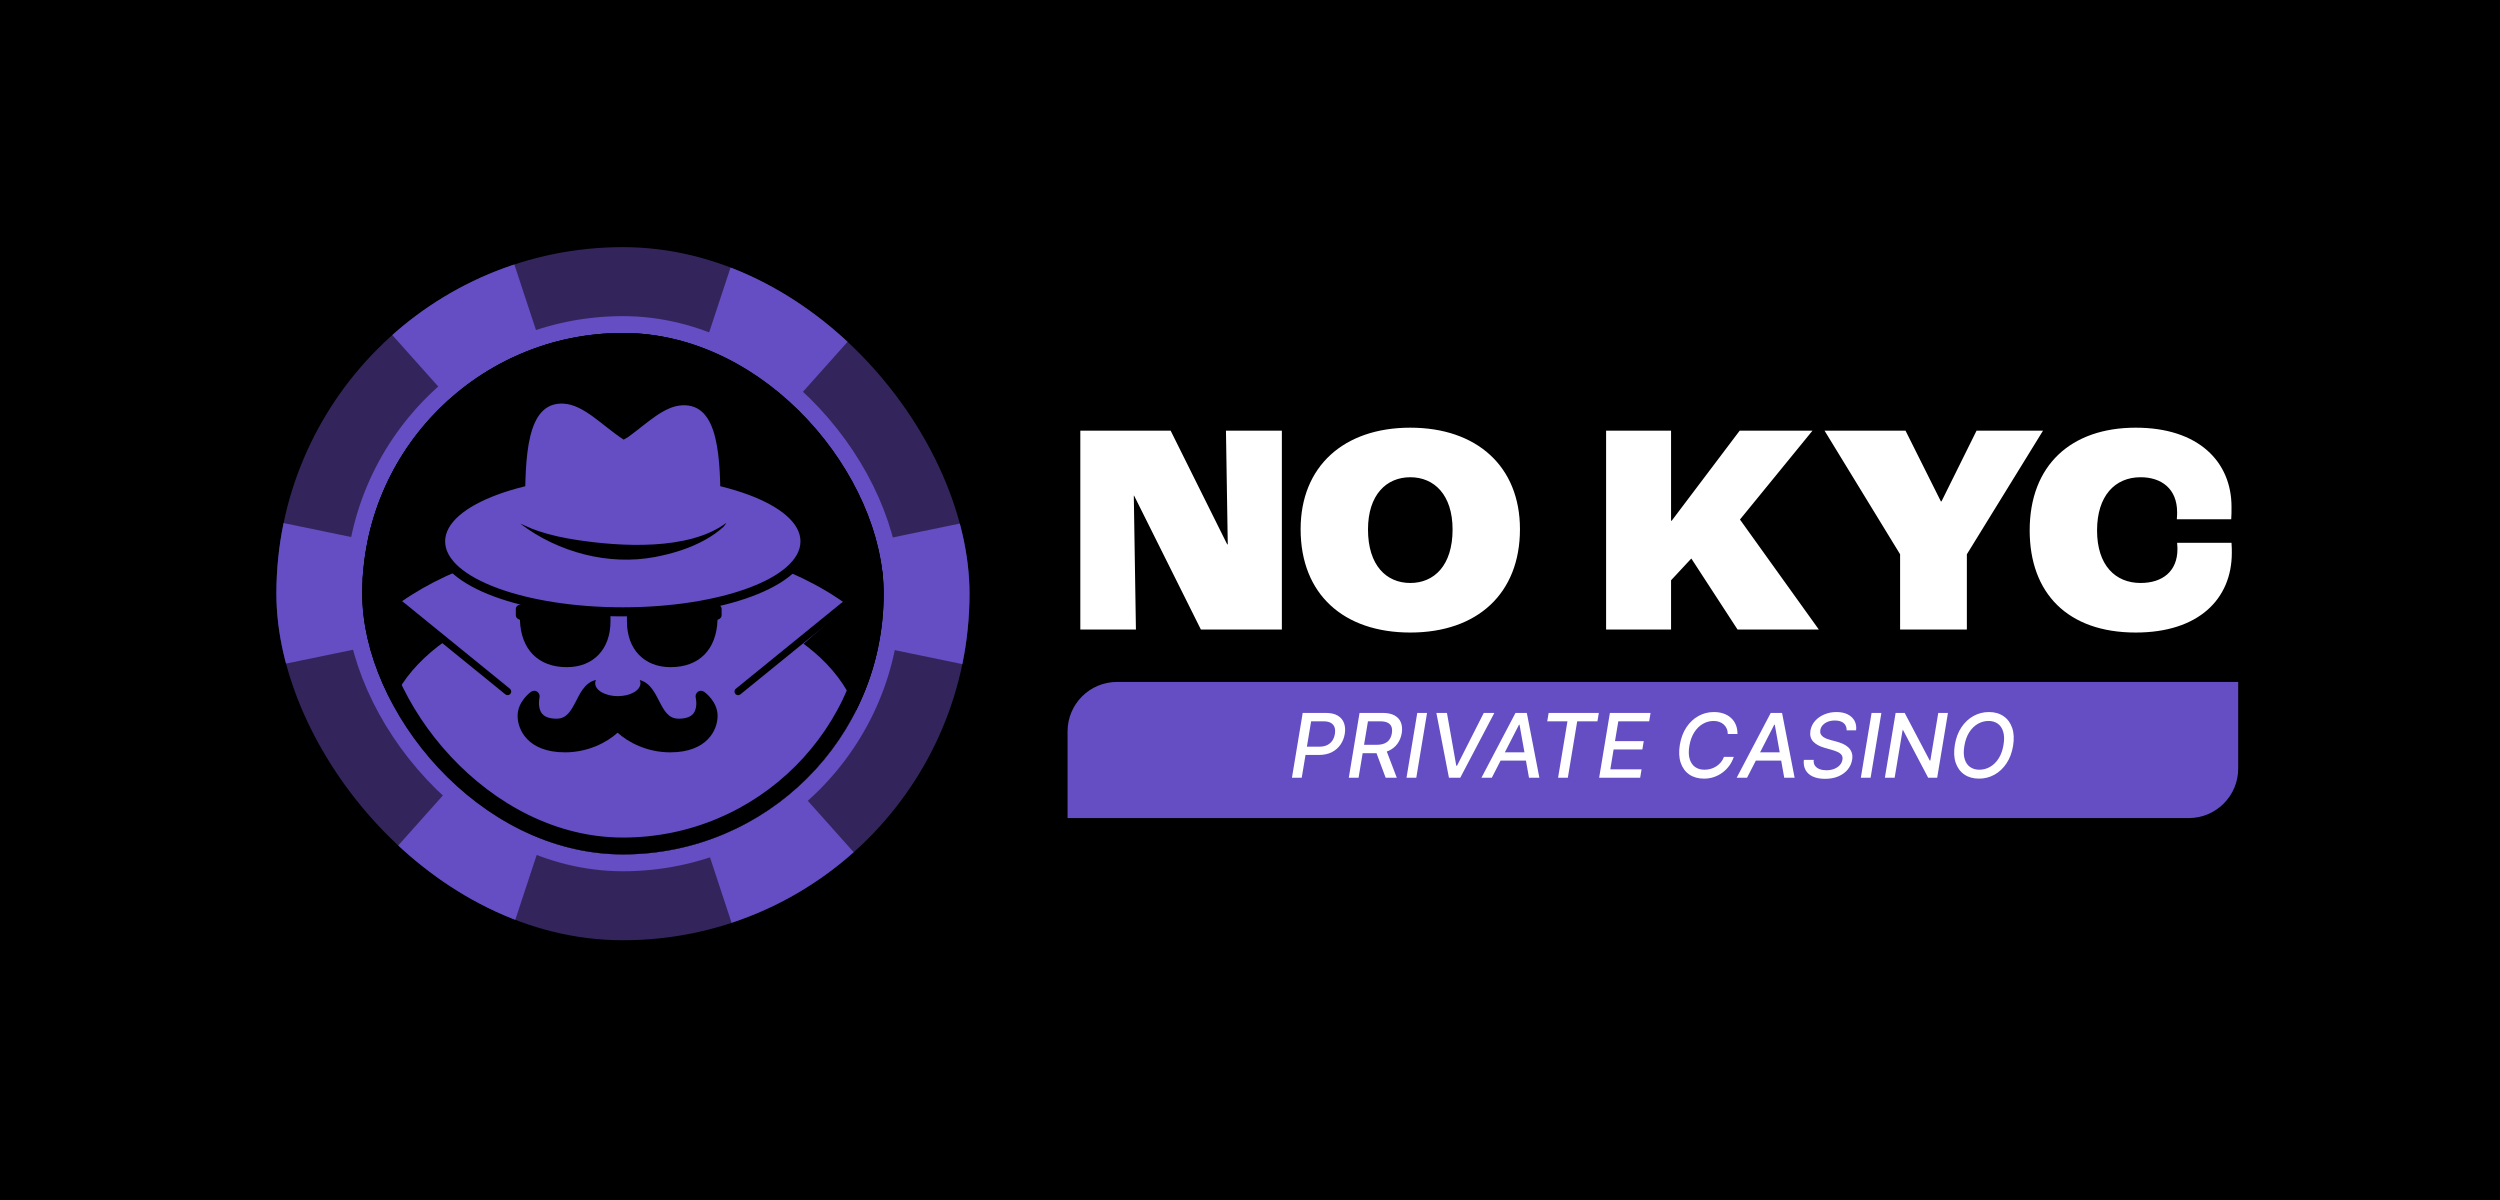
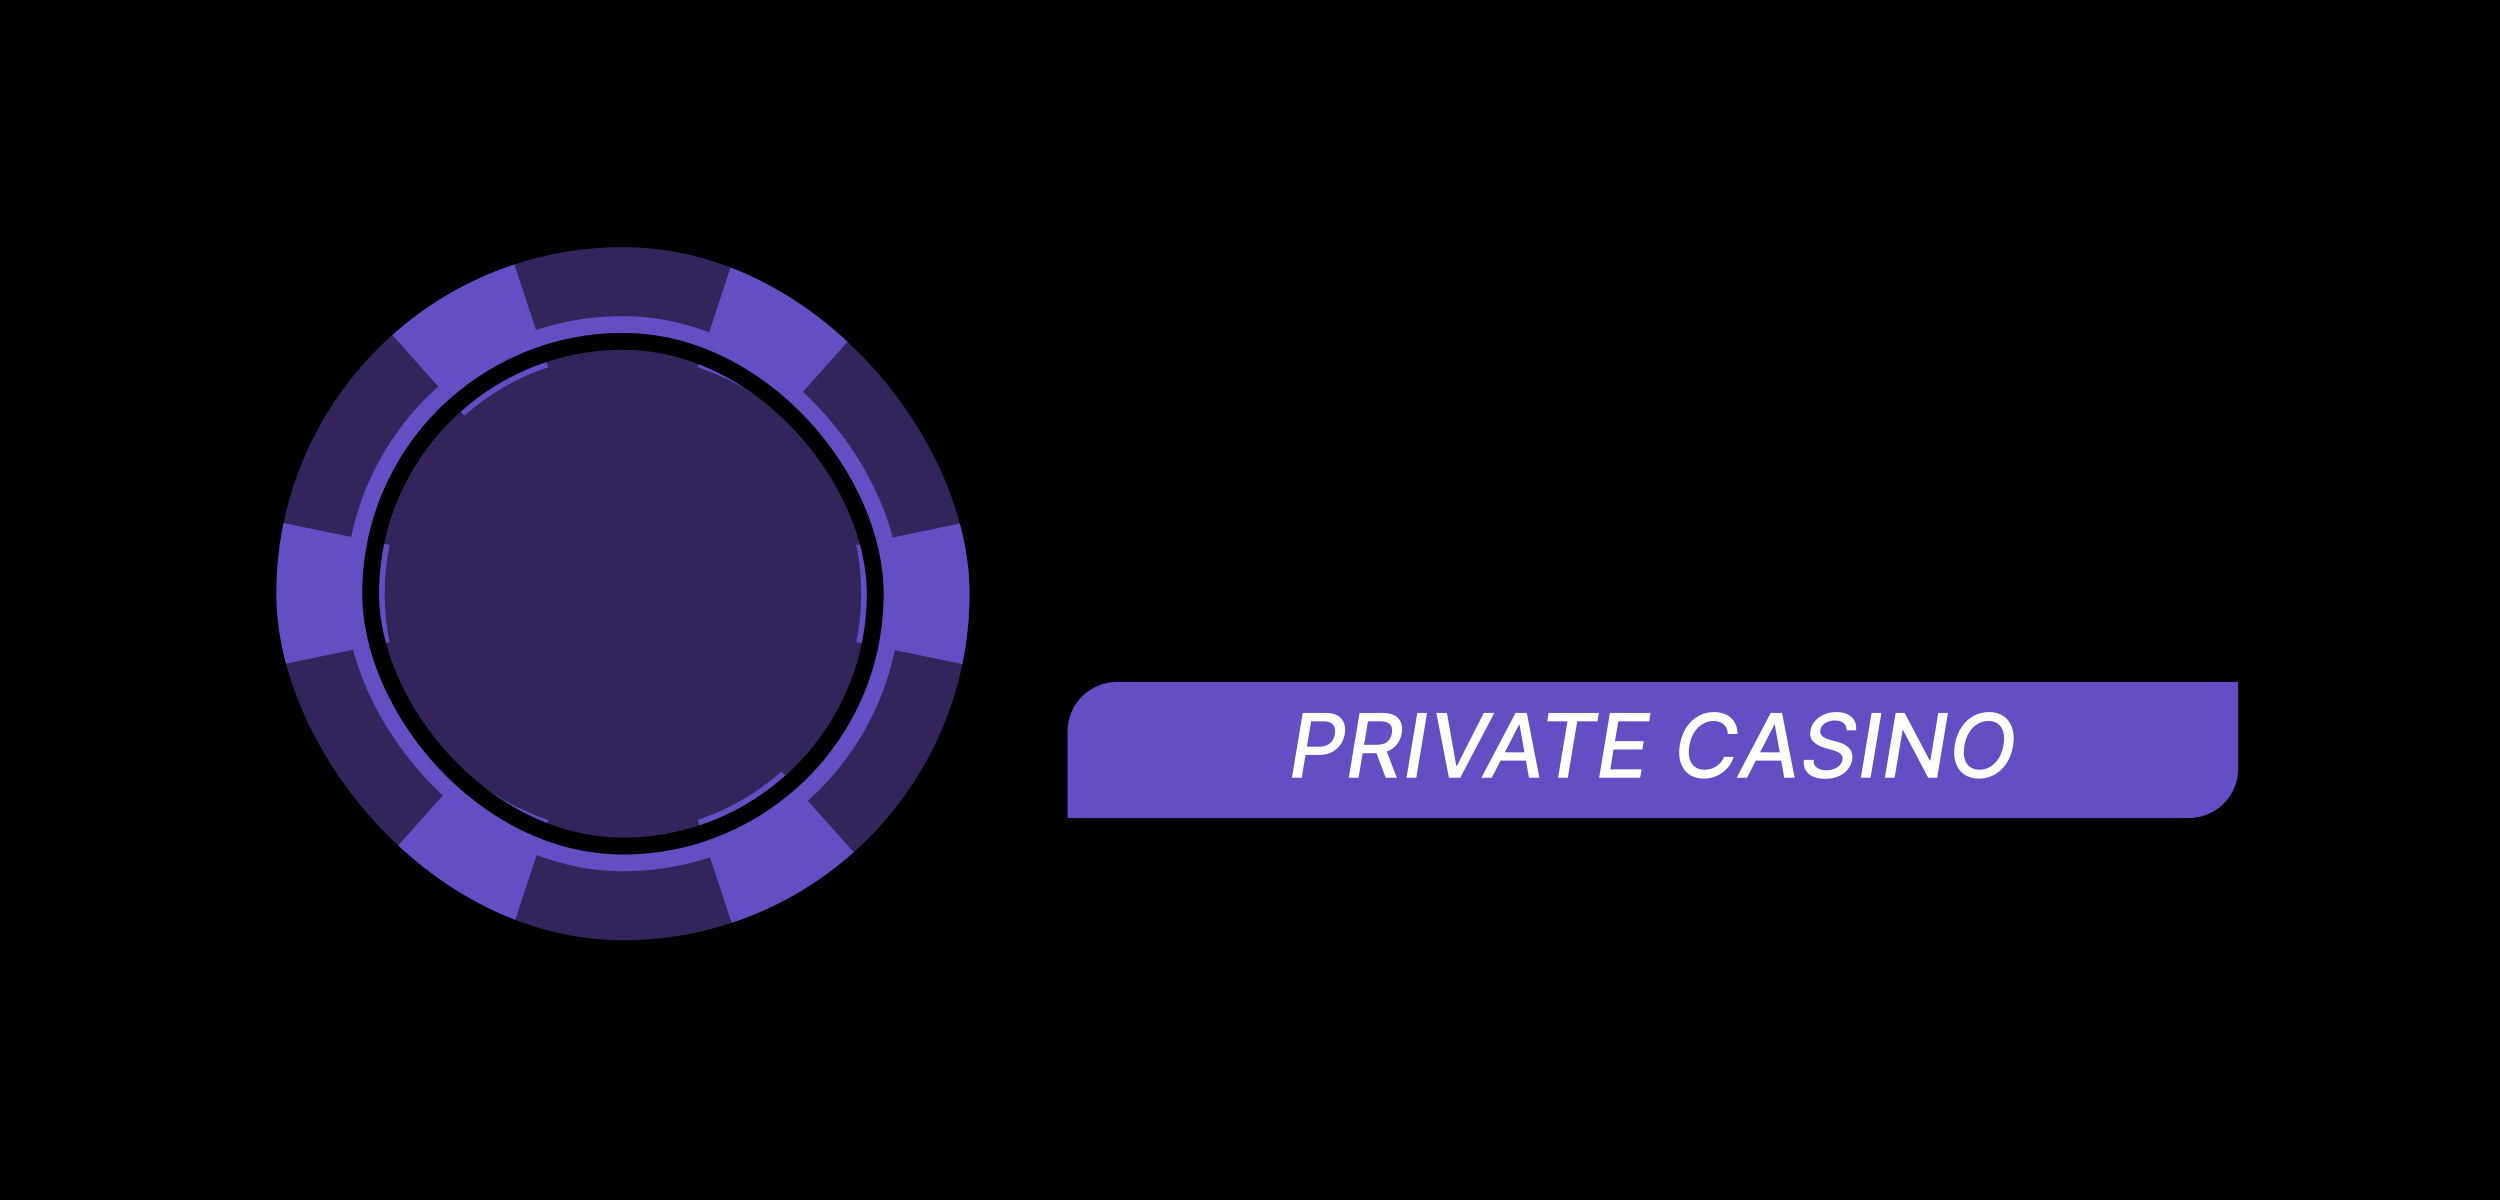
<svg xmlns="http://www.w3.org/2000/svg" width="125" height="60" viewBox="0 0 125 60" fill="none">
  <rect width="125" height="60" fill="black" />
  <g clip-path="url(#clip0_8761_31928)">
    <rect x="13.82" y="12.357" width="34.655" height="34.655" rx="17.328" fill="#33255B" />
    <path fill-rule="evenodd" clip-rule="evenodd" d="M48.116 33.205L42.813 32.109C42.974 31.329 43.06 30.517 43.06 29.679C43.06 28.841 42.974 28.029 42.813 27.249L48.116 26.152C48.351 27.291 48.475 28.471 48.475 29.679C48.475 30.887 48.351 32.067 48.116 33.205ZM42.683 16.749L39.077 20.788C37.869 19.71 36.445 18.877 34.883 18.362L36.579 13.22C38.86 13.972 40.931 15.185 42.683 16.749ZM25.716 13.22L27.412 18.362C25.85 18.877 24.426 19.71 23.218 20.788L19.612 16.749C21.363 15.185 23.435 13.972 25.716 13.22ZM14.179 26.152C13.944 27.291 13.82 28.471 13.82 29.679C13.82 30.887 13.944 32.067 14.179 33.205L19.482 32.109C19.32 31.329 19.235 30.517 19.235 29.679C19.235 28.841 19.32 28.029 19.482 27.249L14.179 26.152ZM19.612 42.609L23.218 38.569C24.426 39.648 25.85 40.481 27.412 40.996L25.716 46.138C23.435 45.386 21.363 44.173 19.612 42.609ZM36.579 46.138L34.883 40.996C36.445 40.481 37.869 39.648 39.077 38.569L42.683 42.609C40.931 44.173 38.86 45.386 36.579 46.138Z" fill="#654DC4" />
  </g>
  <g clip-path="url(#clip1_8761_31928)">
    <rect x="18.112" y="16.649" width="26.072" height="26.072" rx="13.036" fill="black" />
    <ellipse cx="31.125" cy="37.178" rx="11.957" ry="7.639" fill="#654DC4" />
    <path fill-rule="evenodd" clip-rule="evenodd" d="M42.38 30.257C39.636 28.25 35.602 26.982 31.103 26.982C26.722 26.982 22.78 28.185 20.043 30.102L27.173 36.347L28.221 31.063H34.379L35.427 36.347L42.38 30.257Z" fill="#654DC4" />
    <path d="M44.718 28.308L42.139 30.324L39.304 32.628L36.908 34.577" stroke="black" stroke-width="0.362" stroke-linecap="round" />
    <path d="M20.149 30.324L20.26 30.181L20.263 30.183L20.149 30.324ZM22.984 32.628L22.87 32.769L22.87 32.769L22.984 32.628ZM25.495 34.436C25.573 34.499 25.584 34.613 25.521 34.691C25.458 34.769 25.344 34.78 25.266 34.717L25.495 34.436ZM17.682 28.166L20.26 30.181L20.037 30.466L17.459 28.451L17.682 28.166ZM20.263 30.183L23.098 32.488L22.87 32.769L20.035 30.464L20.263 30.183ZM23.098 32.488L25.495 34.436L25.266 34.717L22.87 32.769L23.098 32.488Z" fill="black" />
-     <path d="M30.047 33.97C29.353 33.97 29.068 34.532 28.814 35.031C28.529 35.59 28.316 35.934 27.824 35.934C27.474 35.934 27.231 35.846 27.095 35.67C26.865 35.374 26.973 34.894 26.974 34.89C27.003 34.776 26.956 34.65 26.861 34.583C26.764 34.517 26.644 34.524 26.548 34.592C26.521 34.612 25.88 35.072 25.88 35.793C25.88 36.471 26.377 37.617 28.25 37.617C29.401 37.617 30.34 37.124 30.88 36.635C31.42 37.124 32.359 37.617 33.51 37.617C35.383 37.617 35.88 36.471 35.88 35.793C35.88 35.072 35.239 34.611 35.211 34.592C35.116 34.524 34.995 34.517 34.899 34.583C34.803 34.65 34.757 34.776 34.786 34.89C34.787 34.895 34.901 35.374 34.673 35.67C34.538 35.847 34.287 35.934 33.935 35.934C33.444 35.934 33.231 35.59 32.946 35.031C32.692 34.532 32.405 33.97 31.713 33.97C31.374 33.97 31.061 34.108 30.88 34.206C30.699 34.109 30.382 33.97 30.047 33.97Z" fill="black" />
    <ellipse cx="30.891" cy="34.162" rx="1.132" ry="0.645" fill="#654DC4" />
    <path d="M28.26 29.824C27.086 29.824 25.972 30.235 25.925 30.253C25.845 30.283 25.79 30.361 25.79 30.448V30.759C25.79 30.838 25.836 30.913 25.906 30.948L25.996 30.993C26.044 32.477 26.913 33.358 28.344 33.358C29.667 33.358 30.524 32.461 30.524 31.071V30.558C30.607 30.511 30.754 30.448 30.936 30.448C31.117 30.448 31.264 30.511 31.348 30.558V31.071C31.348 32.461 32.205 33.358 33.528 33.358C34.958 33.358 35.828 32.477 35.876 30.993L35.966 30.948C36.036 30.912 36.081 30.838 36.081 30.759V30.448C36.081 30.361 36.027 30.283 35.946 30.253C35.9 30.235 34.785 29.824 33.611 29.824C32.648 29.824 31.853 30.102 31.573 30.214C31.446 30.138 31.222 30.032 30.936 30.032C30.65 30.032 30.419 30.138 30.293 30.214C30.013 30.102 29.224 29.824 28.26 29.824Z" fill="black" />
    <path d="M31.14 30.592C33.613 30.592 35.862 30.22 37.501 29.612C38.319 29.308 38.998 28.941 39.475 28.522C39.953 28.103 40.251 27.613 40.251 27.069C40.251 26.524 39.953 26.034 39.475 25.615C38.998 25.196 38.319 24.829 37.501 24.525C35.862 23.917 33.613 23.545 31.14 23.545C28.667 23.545 26.418 23.917 24.78 24.525C23.961 24.829 23.283 25.196 22.805 25.615C22.328 26.034 22.03 26.524 22.03 27.069C22.03 27.613 22.328 28.103 22.805 28.522C23.283 28.941 23.961 29.308 24.78 29.612C26.418 30.22 28.667 30.592 31.14 30.592Z" fill="#654DC4" stroke="black" stroke-width="0.453" />
    <path fill-rule="evenodd" clip-rule="evenodd" d="M31.183 21.982C30.09 21.267 29.186 20.226 28.162 20.181C26.313 20.099 26.254 22.832 26.254 25.518V26.391C29.099 27.529 33.168 27.546 36.026 26.475V25.601C36.026 22.915 35.967 20.182 34.118 20.264C33.191 20.305 32.362 21.162 31.403 21.855L31.183 21.982Z" fill="#654DC4" />
    <path d="M26.025 26.192C26.002 26.175 26.186 26.254 26.21 26.266C26.441 26.378 26.681 26.473 26.924 26.555C27.543 26.764 28.187 26.896 28.832 26.996C31.041 27.336 34.425 27.534 36.288 26.164C36.353 26.116 36.206 26.312 36.176 26.34C35.901 26.592 35.592 26.805 35.267 26.986C34.487 27.422 33.615 27.686 32.743 27.851C30.431 28.287 27.912 27.622 26.025 26.192Z" fill="black" />
  </g>
  <rect x="17.691" y="16.228" width="26.914" height="26.914" rx="13.457" stroke="#654DC4" stroke-width="0.842" />
  <g clip-path="url(#clip2_8761_31928)">
    <rect x="18.112" y="16.649" width="26.072" height="26.072" rx="13.036" fill="black" />
    <ellipse cx="31.125" cy="37.178" rx="11.957" ry="7.639" fill="#654DC4" />
    <path fill-rule="evenodd" clip-rule="evenodd" d="M42.38 30.257C39.636 28.25 35.602 26.982 31.103 26.982C26.722 26.982 22.78 28.185 20.043 30.102L27.173 36.347L28.221 31.063H34.379L35.427 36.347L42.38 30.257Z" fill="#654DC4" />
    <path d="M44.718 28.308L42.139 30.324L39.304 32.628L36.907 34.577" stroke="black" stroke-width="0.362" stroke-linecap="round" />
    <path d="M20.149 30.324L20.26 30.181L20.263 30.183L20.149 30.324ZM22.984 32.628L22.869 32.769L22.869 32.769L22.984 32.628ZM25.495 34.436C25.572 34.499 25.584 34.613 25.521 34.691C25.458 34.769 25.344 34.78 25.266 34.717L25.495 34.436ZM17.682 28.166L20.26 30.181L20.037 30.466L17.459 28.451L17.682 28.166ZM20.263 30.183L23.098 32.488L22.869 32.769L20.034 30.464L20.263 30.183ZM23.098 32.488L25.495 34.436L25.266 34.717L22.869 32.769L23.098 32.488Z" fill="black" />
    <path d="M30.047 33.97C29.353 33.97 29.068 34.532 28.814 35.031C28.529 35.59 28.316 35.934 27.824 35.934C27.474 35.934 27.231 35.846 27.095 35.67C26.865 35.374 26.973 34.894 26.974 34.89C27.003 34.776 26.956 34.65 26.861 34.583C26.764 34.517 26.644 34.524 26.548 34.592C26.521 34.612 25.88 35.072 25.88 35.793C25.88 36.471 26.377 37.617 28.25 37.617C29.401 37.617 30.34 37.124 30.88 36.635C31.42 37.124 32.359 37.617 33.51 37.617C35.383 37.617 35.88 36.471 35.88 35.793C35.88 35.072 35.238 34.611 35.211 34.592C35.116 34.524 34.995 34.517 34.899 34.583C34.803 34.65 34.757 34.776 34.786 34.89C34.787 34.895 34.901 35.374 34.673 35.67C34.538 35.847 34.287 35.934 33.935 35.934C33.444 35.934 33.231 35.59 32.946 35.031C32.692 34.532 32.405 33.97 31.713 33.97C31.373 33.97 31.061 34.108 30.88 34.206C30.699 34.109 30.382 33.97 30.047 33.97Z" fill="black" />
    <ellipse cx="30.891" cy="34.162" rx="1.132" ry="0.645" fill="#654DC4" />
    <path d="M28.26 29.824C27.086 29.824 25.972 30.235 25.925 30.253C25.845 30.283 25.79 30.361 25.79 30.448V30.759C25.79 30.838 25.836 30.913 25.906 30.948L25.996 30.993C26.044 32.477 26.913 33.358 28.344 33.358C29.667 33.358 30.524 32.461 30.524 31.071V30.558C30.607 30.511 30.754 30.448 30.936 30.448C31.117 30.448 31.264 30.511 31.347 30.558V31.071C31.347 32.461 32.205 33.358 33.528 33.358C34.958 33.358 35.828 32.477 35.876 30.993L35.966 30.948C36.035 30.912 36.081 30.838 36.081 30.759V30.448C36.081 30.361 36.027 30.283 35.946 30.253C35.9 30.235 34.785 29.824 33.611 29.824C32.648 29.824 31.853 30.102 31.573 30.214C31.446 30.138 31.222 30.032 30.936 30.032C30.65 30.032 30.419 30.138 30.293 30.214C30.013 30.102 29.224 29.824 28.26 29.824Z" fill="black" />
    <path d="M31.14 30.592C33.613 30.592 35.862 30.22 37.501 29.612C38.319 29.308 38.998 28.941 39.475 28.522C39.953 28.103 40.25 27.613 40.25 27.069C40.25 26.524 39.953 26.034 39.475 25.615C38.998 25.196 38.319 24.829 37.501 24.525C35.862 23.917 33.613 23.545 31.14 23.545C28.667 23.545 26.418 23.917 24.779 24.525C23.961 24.829 23.283 25.196 22.805 25.615C22.328 26.034 22.03 26.524 22.03 27.069C22.03 27.613 22.328 28.103 22.805 28.522C23.283 28.941 23.961 29.308 24.779 29.612C26.418 30.22 28.667 30.592 31.14 30.592Z" fill="#654DC4" stroke="black" stroke-width="0.453" />
    <path fill-rule="evenodd" clip-rule="evenodd" d="M31.183 21.982C30.09 21.267 29.186 20.226 28.162 20.181C26.313 20.099 26.254 22.832 26.254 25.518V26.391C29.099 27.529 33.168 27.546 36.026 26.475V25.601C36.026 22.915 35.967 20.182 34.118 20.264C33.191 20.305 32.362 21.162 31.403 21.855L31.183 21.982Z" fill="#654DC4" />
    <path d="M26.025 26.192C26.002 26.175 26.186 26.254 26.21 26.266C26.441 26.378 26.681 26.473 26.924 26.555C27.543 26.764 28.187 26.896 28.831 26.996C31.041 27.336 34.425 27.534 36.288 26.164C36.353 26.116 36.206 26.312 36.176 26.34C35.901 26.592 35.592 26.805 35.267 26.986C34.487 27.422 33.615 27.686 32.743 27.851C30.431 28.287 27.912 27.622 26.025 26.192Z" fill="black" />
  </g>
  <rect x="18.533" y="17.07" width="25.229" height="25.229" rx="12.615" stroke="black" stroke-width="0.842" />
-   <path d="M54.016 31.476V21.535H58.533L61.358 27.215H61.388L61.298 21.535H64.093V31.476H60.044L56.705 24.783H56.69L56.796 31.476H54.016ZM70.514 31.627C67.191 31.627 65.031 29.723 65.031 26.46C65.031 23.318 67.191 21.384 70.514 21.384C73.838 21.384 75.998 23.318 75.998 26.46C75.998 29.663 73.883 31.627 70.514 31.627ZM70.514 29.149C71.708 29.149 72.629 28.273 72.629 26.475C72.629 24.738 71.708 23.862 70.514 23.862C69.321 23.862 68.4 24.738 68.4 26.475C68.4 28.273 69.321 29.149 70.514 29.149ZM80.305 31.476V21.535H83.553V26.037H83.584L86.983 21.535H90.623L86.998 25.977L90.941 31.476H86.877L84.566 27.925L83.553 29.013V31.476H80.305ZM95.005 31.476V27.714L91.228 21.535H95.277L97.044 25.07H97.075L98.827 21.535H102.15L98.343 27.714V31.476H95.005ZM106.787 31.627C103.373 31.627 101.484 29.648 101.484 26.52C101.484 23.258 103.554 21.384 106.787 21.384C109.929 21.384 111.576 23.091 111.576 25.342C111.576 25.539 111.576 25.811 111.561 25.962H108.841C108.856 25.811 108.856 25.674 108.856 25.614C108.856 24.436 108.071 23.862 107.029 23.862C105.745 23.862 104.853 24.798 104.853 26.52C104.853 28.273 105.775 29.149 107.029 29.149C108.131 29.149 108.872 28.56 108.872 27.457C108.872 27.412 108.872 27.321 108.856 27.14H111.576C111.591 27.336 111.591 27.517 111.591 27.638C111.591 29.965 109.914 31.627 106.787 31.627Z" fill="white" />
  <path d="M53.378 36.571C53.378 35.204 54.486 34.096 55.854 34.096H111.91V38.428C111.91 39.796 110.801 40.904 109.434 40.904H53.378V36.571Z" fill="#654DC4" />
  <path d="M64.597 38.888L65.135 35.646H66.29C66.541 35.646 66.742 35.692 66.892 35.784C67.043 35.876 67.146 36.001 67.202 36.159C67.259 36.317 67.271 36.496 67.238 36.696C67.204 36.895 67.133 37.075 67.023 37.234C66.914 37.392 66.769 37.518 66.588 37.611C66.406 37.702 66.19 37.748 65.94 37.748H65.144L65.212 37.334H65.963C66.122 37.334 66.256 37.306 66.365 37.251C66.474 37.195 66.56 37.119 66.623 37.023C66.685 36.926 66.725 36.817 66.744 36.696C66.764 36.572 66.759 36.464 66.729 36.37C66.698 36.275 66.637 36.2 66.546 36.146C66.457 36.093 66.331 36.066 66.17 36.066H65.556L65.086 38.888H64.597ZM67.439 38.888L67.977 35.646H69.132C69.384 35.646 69.585 35.69 69.736 35.776C69.887 35.861 69.992 35.981 70.049 36.134C70.107 36.286 70.12 36.462 70.087 36.662C70.053 36.861 69.982 37.035 69.873 37.185C69.766 37.335 69.621 37.452 69.441 37.536C69.262 37.62 69.046 37.661 68.795 37.661H67.92L67.993 37.24H68.824C68.983 37.24 69.116 37.217 69.223 37.172C69.329 37.127 69.413 37.061 69.473 36.974C69.534 36.888 69.574 36.784 69.593 36.662C69.613 36.539 69.607 36.433 69.576 36.344C69.544 36.255 69.482 36.186 69.39 36.139C69.299 36.09 69.172 36.066 69.012 36.066H68.398L67.928 38.888H67.439ZM69.281 37.425L69.84 38.888H69.283L68.738 37.425H69.281ZM71.352 35.646L70.814 38.888H70.325L70.863 35.646H71.352ZM72.347 35.646L72.814 38.286H72.851L74.188 35.646H74.717L73.012 38.888H72.447L71.819 35.646H72.347ZM74.59 38.888H74.071L75.775 35.646H76.341L76.969 38.888H76.45L75.976 36.235H75.951L74.59 38.888ZM74.888 37.618H76.572L76.502 38.03H74.818L74.888 37.618ZM77.362 36.067L77.432 35.646H79.941L79.871 36.067H78.86L78.391 38.888H77.904L78.372 36.067H77.362ZM79.957 38.888L80.495 35.646H82.528L82.458 36.067H80.915L80.75 37.055H82.187L82.118 37.474H80.68L80.516 38.467H82.078L82.008 38.888H79.957ZM86.874 36.7H86.39C86.388 36.595 86.368 36.502 86.331 36.422C86.294 36.341 86.243 36.273 86.179 36.218C86.116 36.162 86.041 36.12 85.956 36.091C85.87 36.062 85.778 36.048 85.679 36.048C85.488 36.048 85.309 36.097 85.141 36.194C84.973 36.291 84.83 36.432 84.712 36.618C84.594 36.804 84.512 37.03 84.468 37.297C84.425 37.557 84.43 37.775 84.484 37.951C84.538 38.127 84.629 38.261 84.756 38.351C84.885 38.441 85.04 38.486 85.22 38.486C85.325 38.486 85.428 38.472 85.529 38.445C85.63 38.416 85.724 38.374 85.81 38.32C85.897 38.265 85.973 38.198 86.04 38.119C86.107 38.038 86.16 37.947 86.198 37.843H86.689C86.636 38.004 86.562 38.15 86.466 38.283C86.37 38.416 86.256 38.531 86.125 38.628C85.994 38.725 85.851 38.8 85.695 38.853C85.539 38.906 85.374 38.932 85.199 38.932C84.913 38.932 84.67 38.864 84.468 38.728C84.268 38.591 84.124 38.396 84.036 38.142C83.95 37.889 83.935 37.587 83.992 37.237C84.05 36.896 84.16 36.604 84.324 36.36C84.489 36.115 84.689 35.928 84.925 35.798C85.163 35.667 85.419 35.602 85.695 35.602C85.869 35.602 86.028 35.627 86.173 35.676C86.317 35.725 86.442 35.797 86.546 35.892C86.652 35.986 86.733 36.1 86.79 36.237C86.847 36.372 86.875 36.526 86.874 36.7ZM87.352 38.888H86.833L88.537 35.646H89.103L89.731 38.888H89.212L88.739 36.235H88.713L87.352 38.888ZM87.65 37.618H89.334L89.264 38.03H87.58L87.65 37.618ZM92.333 36.517C92.334 36.358 92.283 36.236 92.178 36.151C92.075 36.067 91.93 36.025 91.745 36.025C91.612 36.025 91.493 36.046 91.388 36.088C91.285 36.129 91.201 36.186 91.135 36.259C91.071 36.331 91.031 36.412 91.016 36.504C91.003 36.581 91.01 36.648 91.037 36.704C91.066 36.76 91.106 36.806 91.159 36.844C91.213 36.881 91.272 36.913 91.336 36.938C91.401 36.962 91.463 36.982 91.523 36.998L91.827 37.08C91.925 37.106 92.025 37.14 92.126 37.183C92.227 37.226 92.319 37.283 92.4 37.354C92.481 37.425 92.542 37.512 92.582 37.617C92.622 37.721 92.63 37.846 92.606 37.992C92.574 38.176 92.5 38.339 92.382 38.481C92.265 38.623 92.111 38.736 91.919 38.818C91.727 38.901 91.504 38.942 91.251 38.942C91.008 38.942 90.804 38.903 90.638 38.826C90.474 38.749 90.353 38.64 90.276 38.498C90.199 38.356 90.171 38.187 90.193 37.992H90.686C90.674 38.109 90.695 38.207 90.749 38.285C90.804 38.362 90.881 38.419 90.98 38.457C91.079 38.494 91.192 38.513 91.317 38.513C91.457 38.513 91.584 38.491 91.699 38.448C91.814 38.404 91.909 38.342 91.984 38.264C92.058 38.185 92.104 38.093 92.121 37.987C92.138 37.891 92.124 37.813 92.08 37.751C92.037 37.69 91.972 37.639 91.884 37.599C91.797 37.559 91.699 37.524 91.588 37.493L91.222 37.389C90.974 37.318 90.787 37.214 90.659 37.077C90.531 36.94 90.485 36.758 90.521 36.533C90.553 36.346 90.631 36.183 90.755 36.044C90.88 35.904 91.035 35.796 91.221 35.719C91.406 35.641 91.608 35.602 91.825 35.602C92.045 35.602 92.232 35.641 92.386 35.719C92.54 35.797 92.654 35.905 92.728 36.042C92.801 36.179 92.827 36.337 92.805 36.517H92.333ZM94.069 35.646L93.53 38.888H93.041L93.579 35.646H94.069ZM97.397 35.646L96.859 38.888H96.409L95.157 36.511H95.129L94.732 38.888H94.243L94.781 35.646H95.234L96.487 38.027H96.517L96.913 35.646H97.397ZM100.653 37.299C100.596 37.639 100.485 37.932 100.32 38.176C100.157 38.419 99.956 38.607 99.719 38.737C99.482 38.867 99.227 38.932 98.953 38.932C98.667 38.932 98.422 38.864 98.22 38.728C98.018 38.591 97.874 38.396 97.786 38.144C97.698 37.891 97.684 37.589 97.742 37.239C97.799 36.898 97.909 36.605 98.073 36.362C98.237 36.117 98.438 35.929 98.676 35.798C98.914 35.667 99.172 35.602 99.448 35.602C99.732 35.602 99.974 35.67 100.175 35.808C100.376 35.944 100.521 36.139 100.608 36.393C100.696 36.647 100.711 36.948 100.653 37.299ZM100.176 37.239C100.219 36.98 100.214 36.763 100.16 36.586C100.108 36.409 100.017 36.275 99.89 36.184C99.762 36.094 99.608 36.048 99.427 36.048C99.235 36.048 99.055 36.097 98.888 36.194C98.721 36.291 98.579 36.432 98.46 36.618C98.342 36.804 98.261 37.031 98.218 37.299C98.174 37.557 98.179 37.775 98.233 37.951C98.286 38.127 98.377 38.261 98.505 38.351C98.633 38.441 98.788 38.486 98.969 38.486C99.159 38.486 99.338 38.438 99.505 38.342C99.673 38.245 99.816 38.104 99.934 37.919C100.052 37.733 100.133 37.507 100.176 37.239Z" fill="white" />
  <defs>
    <clipPath id="clip0_8761_31928">
      <rect x="13.82" y="12.357" width="34.655" height="34.655" rx="17.328" fill="white" />
    </clipPath>
    <clipPath id="clip1_8761_31928">
-       <rect x="18.112" y="16.649" width="26.072" height="26.072" rx="13.036" fill="white" />
-     </clipPath>
+       </clipPath>
    <clipPath id="clip2_8761_31928">
-       <rect x="18.112" y="16.649" width="26.072" height="26.072" rx="13.036" fill="white" />
-     </clipPath>
+       </clipPath>
  </defs>
</svg>